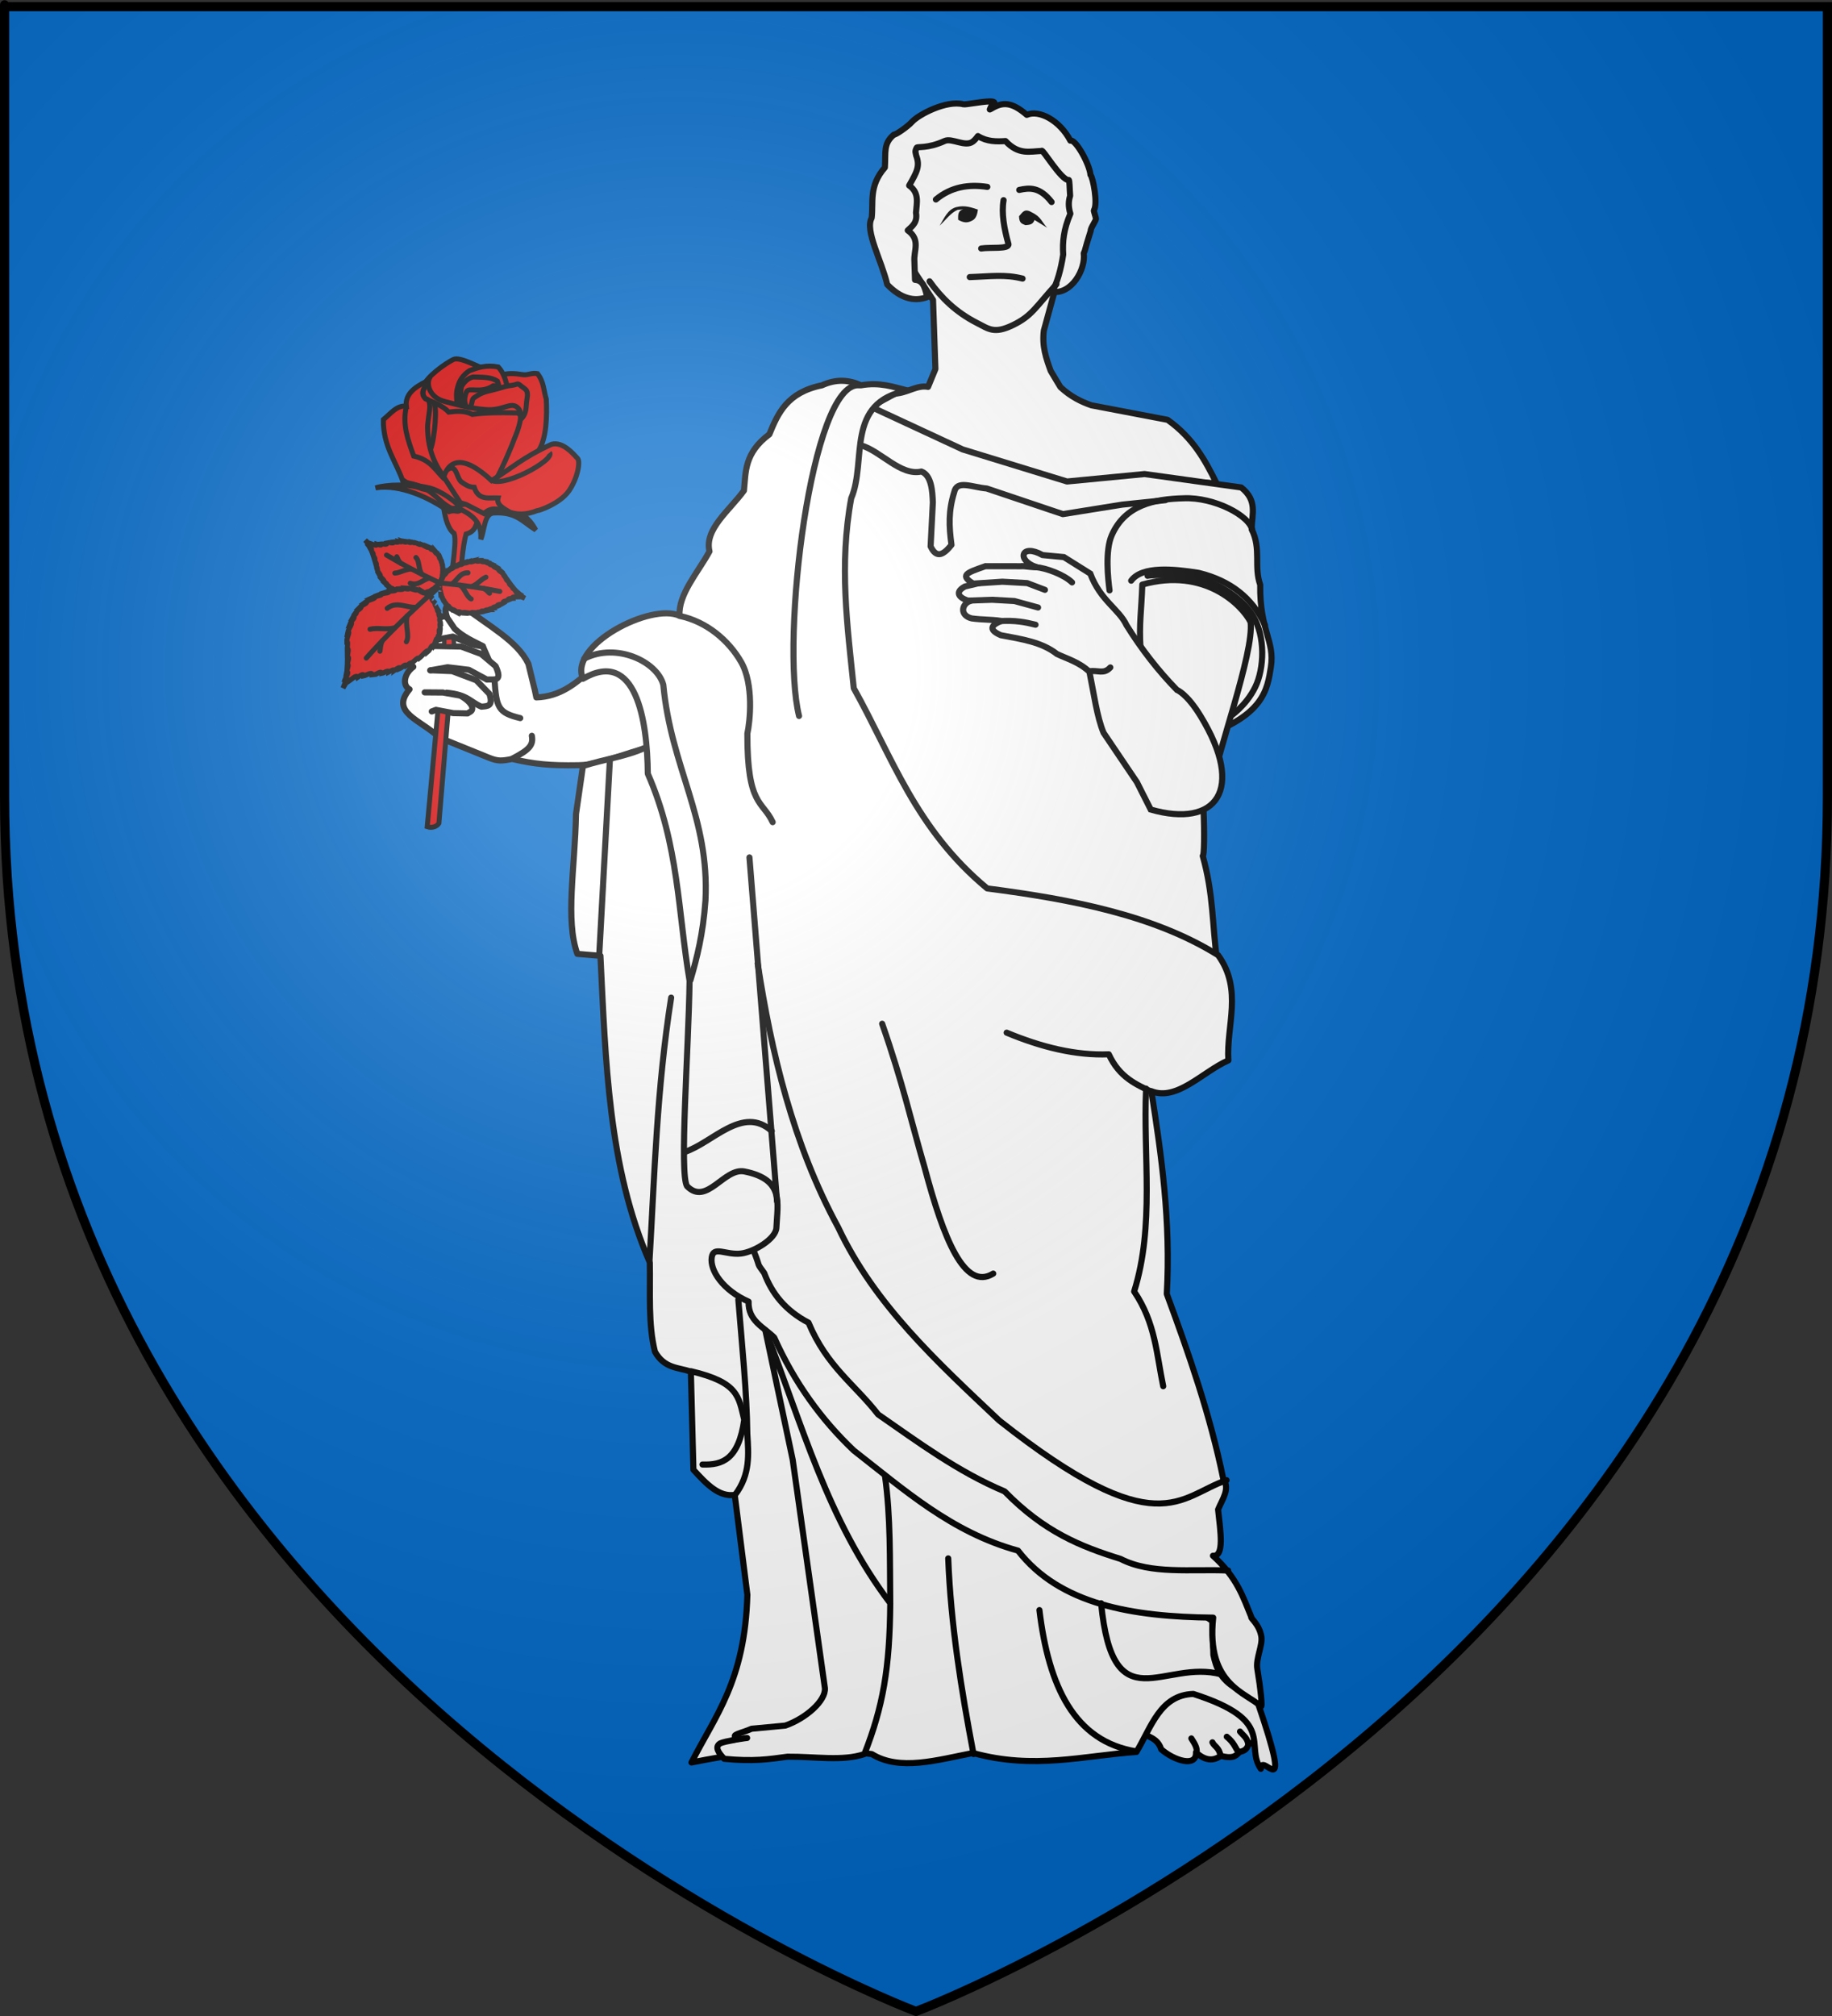
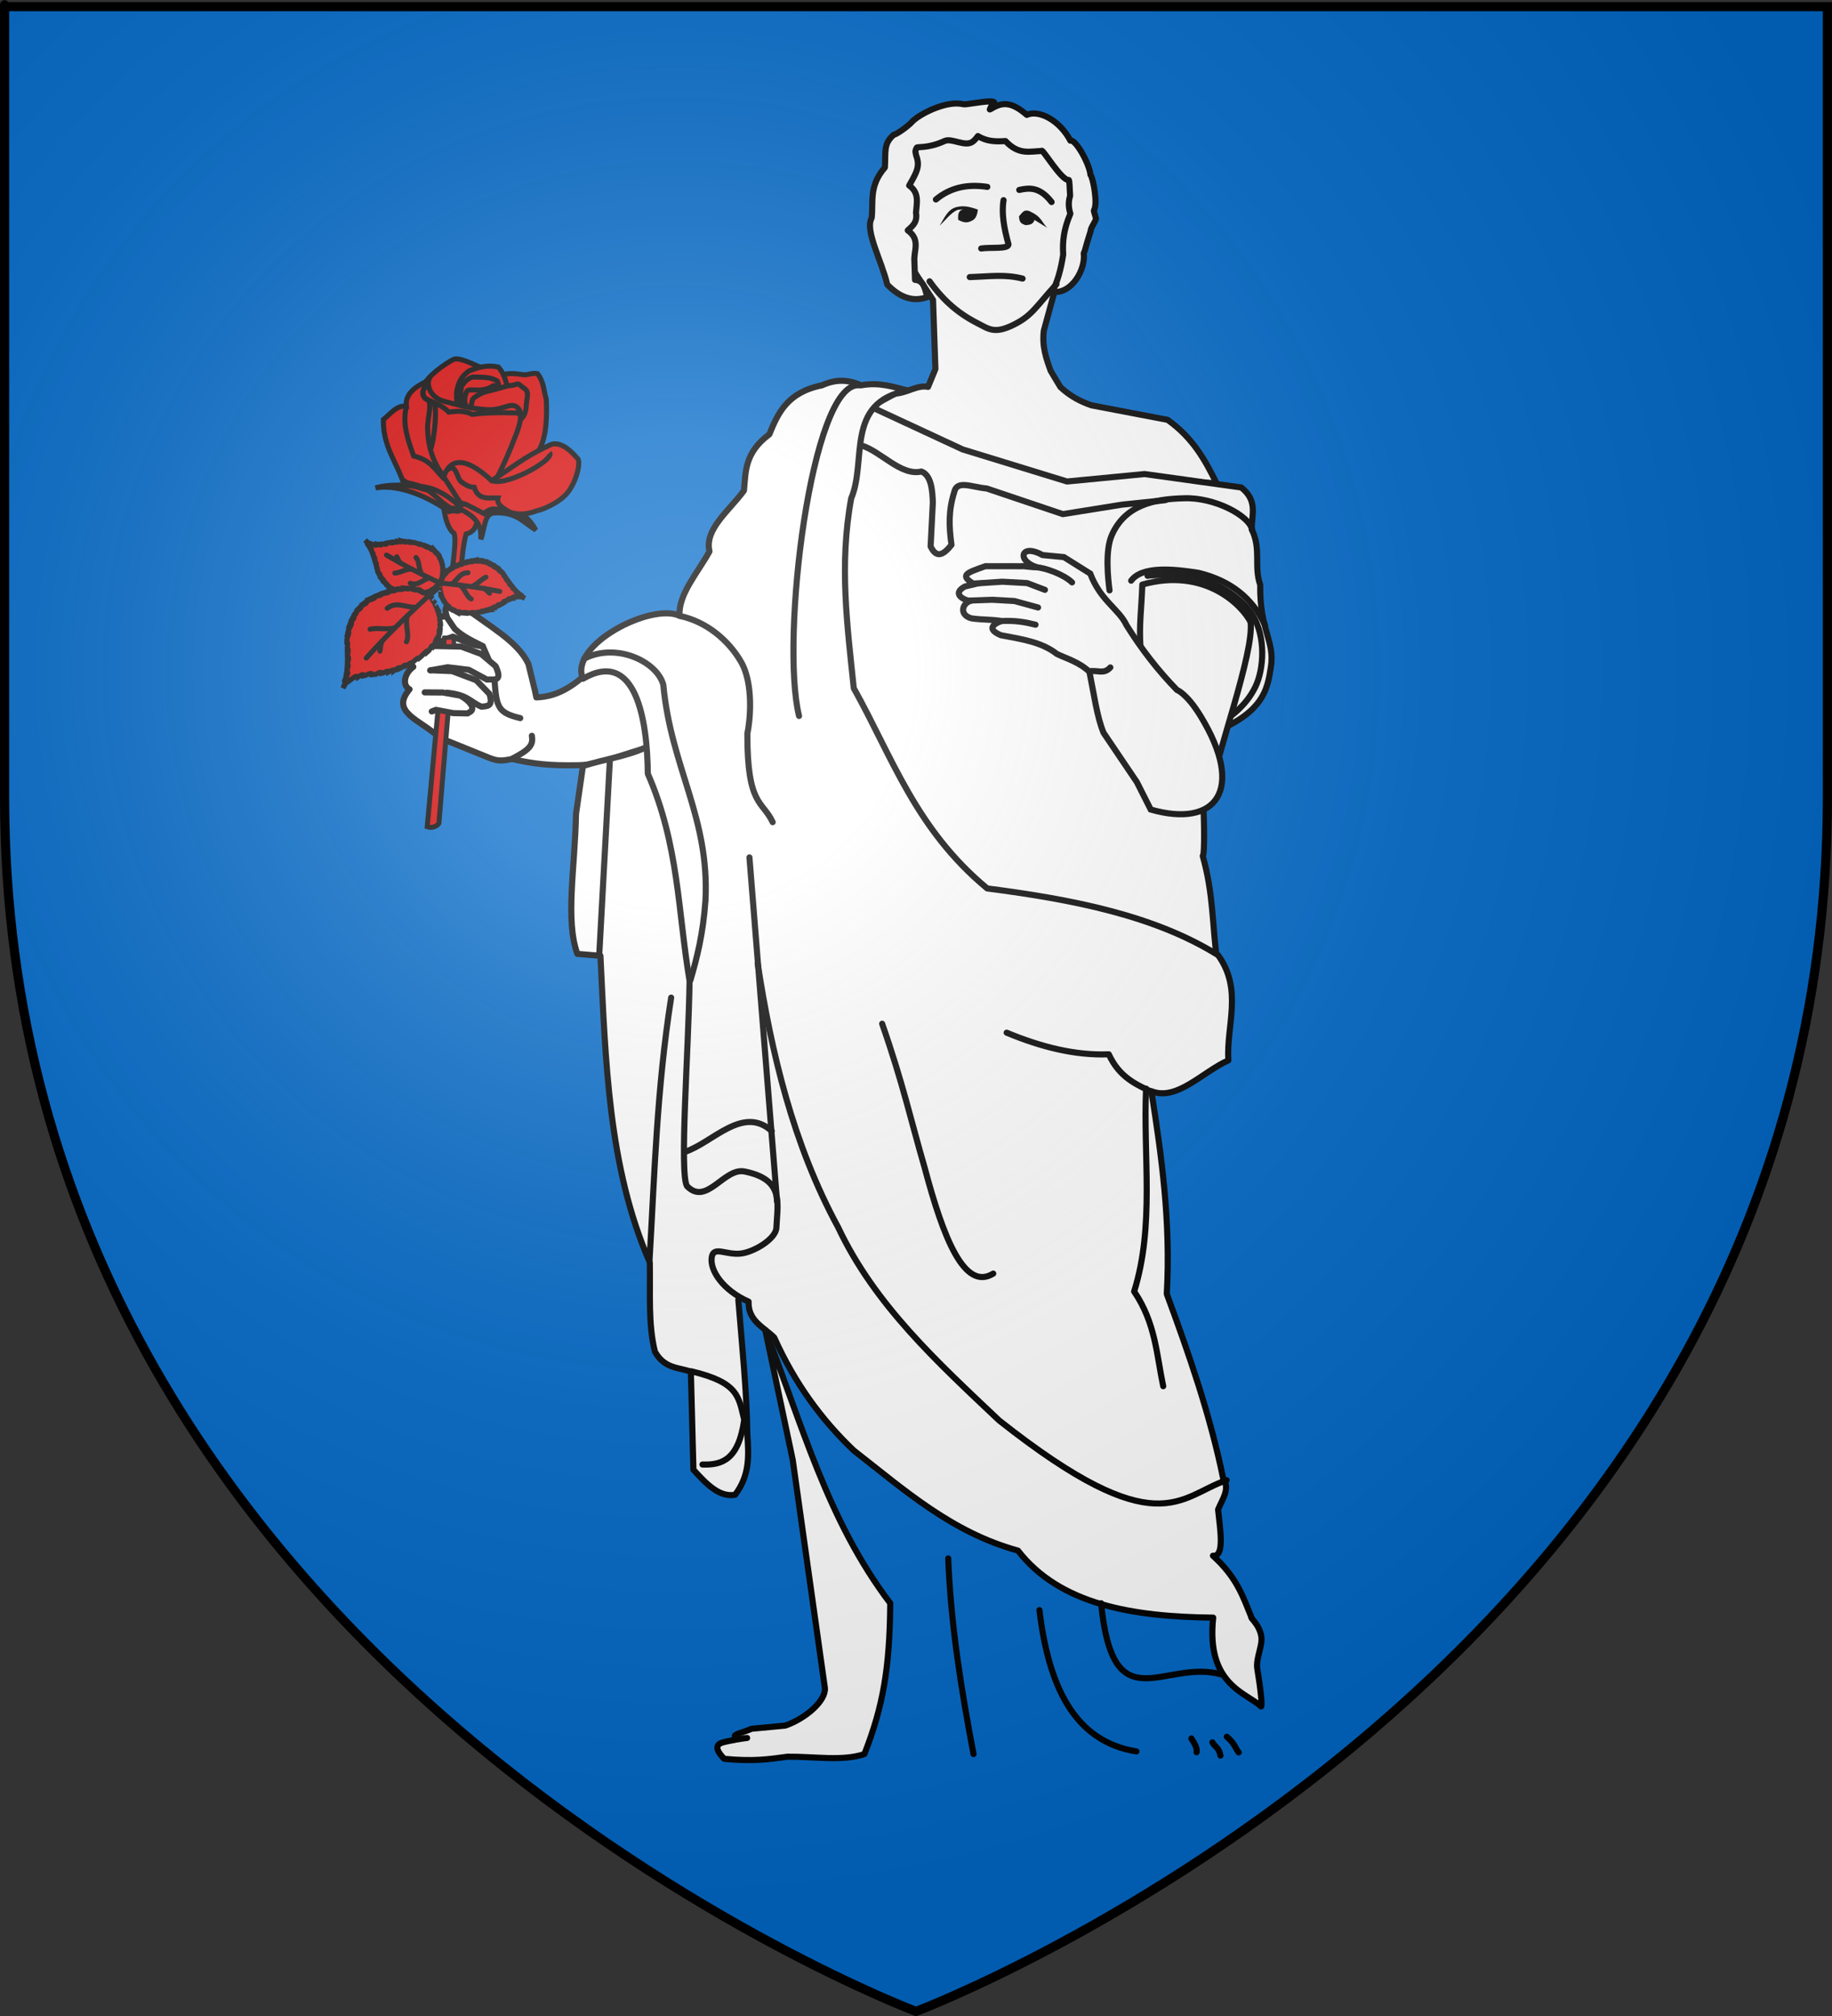
<svg xmlns="http://www.w3.org/2000/svg" xmlns:xlink="http://www.w3.org/1999/xlink" version="1.0" width="600" height="660" id="svg2">
  <rect width="100%" height="100%" fill="#333333" stroke="none" />
  <defs id="defs6">
    <linearGradient id="linearGradient2893">
      <stop style="stop-color:#ffffff;stop-opacity:0.314" offset="0" id="stop2895" />
      <stop style="stop-color:#ffffff;stop-opacity:0.251" offset="0.19" id="stop2897" />
      <stop style="stop-color:#6b6b6b;stop-opacity:0.125" offset="0.6" id="stop2901" />
      <stop style="stop-color:#000000;stop-opacity:0.125" offset="1" id="stop2899" />
    </linearGradient>
    <radialGradient cx="221.445" cy="226.331" r="300" fx="221.445" fy="226.331" id="radialGradient3163" xlink:href="#linearGradient2893" gradientUnits="userSpaceOnUse" gradientTransform="matrix(1.353,0,0,1.349,-77.629,-85.747)" />
  </defs>
  <g style="display:inline" id="layer3">
    <path d="M 300,658.5 C 300,658.5 598.5,546.18 598.5,260.728 C 598.5,-24.723 598.5,2.176 598.5,2.176 L 1.5,2.176 L 1.5,260.728 C 1.5,546.18 300,658.5 300,658.5 z " style="fill:#0169c9;fill-opacity:1;fill-rule:evenodd;stroke:none;stroke-width:1px;stroke-linecap:butt;stroke-linejoin:miter;stroke-opacity:1" id="path2855" />
  </g>
  <g id="layer4">
    <path d="M 209.225,210.138 C 196.414,211.02 191.209,227.814 175.66,228.316 C 173.982,220.584 176.964,233.525 173.054,217.318 C 169.402,209.759 160.172,205.079 151.338,198.227 C 145.429,197.365 145.505,198.921 146.33,201.882 L 136.354,201.389 C 130.373,206.914 134.037,207.11 135.169,210.176 C 134.572,213.533 131.855,214.62 135.367,218.31 C 132.439,220.405 131.603,224.311 134.124,225.663 C 127.71,233.261 137.558,235.503 144.017,241.54 L 160.125,248.065 C 163.034,249.224 164.268,249.169 167.733,248.468 C 174.859,250.138 180.044,250.688 189.433,250.52 C 198.208,250.363 204.703,245.887 222.301,242.211 L 209.225,210.138 z " style="fill:#ffffff;fill-rule:evenodd;stroke:#000000;stroke-width:2;stroke-linecap:round;stroke-linejoin:round;stroke-miterlimit:4;stroke-dasharray:none;stroke-opacity:1" id="path2537" />
-     <path d="M 140.779,211.472 L 141.407,209.689 L 148.31,208.412 L 154.638,211 L 158.178,211.654" style="fill:none;fill-rule:evenodd;stroke:#000000;stroke-width:2;stroke-linecap:round;stroke-linejoin:round;stroke-miterlimit:4;stroke-dasharray:none;stroke-opacity:1" id="path2543" />
+     <path d="M 140.779,211.472 L 148.31,208.412 L 154.638,211 L 158.178,211.654" style="fill:none;fill-rule:evenodd;stroke:#000000;stroke-width:2;stroke-linecap:round;stroke-linejoin:round;stroke-miterlimit:4;stroke-dasharray:none;stroke-opacity:1" id="path2543" />
    <path d="M 174.186,240.882 C 174.759,243.964 173.294,245.486 167.95,248.272" style="fill:none;fill-rule:evenodd;stroke:#000000;stroke-width:2;stroke-linecap:round;stroke-linejoin:round;stroke-miterlimit:4;stroke-dasharray:none;stroke-opacity:1" id="path2547" />
    <path d="M 161.954,222.515 C 162.578,231.632 163.093,233.337 170.384,235.097" style="fill:none;fill-rule:evenodd;stroke:#000000;stroke-width:2;stroke-linecap:round;stroke-linejoin:round;stroke-miterlimit:4;stroke-dasharray:none;stroke-opacity:1" id="path2549" />
    <path d="M 325.03,35.549 C 315.069,37.117 305.147,38.822 297.086,45.531 L 297.632,86.133 L 305.579,98.211 L 306.357,120.823 L 303.949,126.657 C 300.384,125.941 296.83,128.759 293.265,128.816 L 278.032,137.082 L 285.883,132.949 C 284.81,136.013 285.884,138.912 288.092,141.631 L 281.022,147.688 L 287.806,141.995 C 286.556,151.982 305.207,156.163 313.748,159.957 C 315.965,156.77 318.011,154.309 323.028,155.07 C 325.228,153.915 327.391,153.185 329.553,152.73 C 336.234,154.006 342.355,157.348 348.814,159.437 C 356.454,157.454 361.73,160.235 367.53,161.932 C 376.899,155.566 387.839,157.845 398.437,158.241 C 394.759,150.753 390.747,143.377 382.399,137.446 L 357.444,132.689 C 354.078,131.52 350.7,129.876 347.333,126.762 C 347.327,126.753 347.312,126.745 347.307,126.736 C 346.558,125.548 345.616,123.915 344.109,121.407 C 342.67,117.42 341.21,113.433 341.874,108.202 L 345.965,93.265 C 359.32,82.371 351.187,71.476 351.388,60.581 C 345.802,50.188 334.219,43.628 325.03,35.549 z " style="fill:#ffffff;fill-rule:evenodd;stroke:#000000;stroke-width:2;stroke-linecap:round;stroke-linejoin:round;stroke-miterlimit:4;stroke-dasharray:none;stroke-opacity:1" id="path3224" />
    <path d="M 323.99,33.209 C 321.293,33.277 316.221,34.319 315.542,34.145 C 309.884,32.694 300.768,37.583 298.698,39.89 C 297.241,41.513 293.21,44.26 292.766,44.075 C 289.227,47.041 290.131,49.795 289.808,54.837 C 284.444,60.955 286.105,66.26 285.476,71.359 C 283.177,75.527 288.805,85.438 290.579,93.144 C 294.964,97.692 299.348,98.847 303.733,97.252 C 302.92,94.838 302.721,91.809 299.677,91.625 L 299.478,85.588 C 299.169,82.162 301.619,78.496 297.294,75.424 C 298.795,74.026 300.534,72.821 299.997,69.653 C 300.215,66.466 301.196,63.138 297.762,60.737 C 300.242,56.354 301.403,54.443 300.049,50.885 C 299.932,49.968 299.515,49.687 300.231,48.364 C 300.485,47.895 303.696,48.743 309.381,46.155 C 311.744,45.079 316.175,48.257 318.635,46.337 C 319.241,45.864 319.778,45.234 320.273,44.543 C 323.353,46.432 326.336,46.363 329.319,46.181 C 333.643,50.86 337.36,49.525 341.198,49.43 C 341.243,48.39 347.698,59.244 350.01,58.918 C 350.311,58.875 350.301,61.705 350.478,64.116 C 349.967,65.721 349.813,67.552 350.556,69.965 C 348.309,75.222 347.96,79.177 348.206,83.352 C 347.467,88.256 346.24,92.546 344.588,95.549 C 351.036,96.445 355.611,88.1 354.935,82.936 C 355.654,81.339 354.963,82.637 357.22,75.58 C 357.079,74.671 359.164,72.046 358.9,71.525 C 358.989,71.429 358.156,68.987 358.248,68.857 C 359.651,66.864 357.974,58.034 357.133,57.228 C 356.889,53.818 352.264,45.431 350.556,46.051 C 347.115,39.439 340.312,35.829 336.285,37.602 C 331.271,33.275 328.302,33.38 324.692,35.575 C 324.519,35.659 324.345,35.751 324.172,35.835 C 324.414,35.23 324.631,34.752 324.822,34.613 C 326.377,33.477 325.608,33.169 323.99,33.209 z " style="fill:#ffffff;fill-rule:evenodd;stroke:#000000;stroke-width:2;stroke-linecap:round;stroke-linejoin:round;stroke-miterlimit:4;stroke-dasharray:none;stroke-opacity:1" id="path3226" />
    <path d="M 306.514,65.314 C 311.53,61.156 317.249,60.262 323.359,61.186" style="fill:none;fill-rule:evenodd;stroke:#000000;stroke-width:2;stroke-linecap:round;stroke-linejoin:round;stroke-miterlimit:4;stroke-dasharray:none;stroke-opacity:1" id="path3234" />
    <path d="M 333.814,62.182 C 337.137,61.448 340.5,61.116 344.409,66.144" style="fill:none;fill-rule:evenodd;stroke:#000000;stroke-width:2;stroke-linecap:round;stroke-linejoin:round;stroke-miterlimit:4;stroke-dasharray:none;stroke-opacity:1" id="path3236" />
    <path d="M 328.681,65.534 C 327.954,69.834 328.838,74.769 330.282,79.926 C 330.473,81.652 324.334,80.879 321.348,81.351" style="fill:none;fill-rule:evenodd;stroke:#000000;stroke-width:2;stroke-linecap:round;stroke-linejoin:round;stroke-miterlimit:4;stroke-dasharray:none;stroke-opacity:1" id="path3238" />
    <path d="M 307.731,73.862 C 309.222,71.522 310.342,68.479 313.292,67.789 C 315.966,67.12 318.112,67.892 320.276,68.616 C 320.094,69.971 319.752,71.543 318.427,72.207 C 316.74,73.107 315.572,72.928 313.816,71.961 C 313.701,70.01 313.905,68.952 315.449,68.525 L 313.615,68.708 C 311.344,69.668 309.684,72.123 307.731,73.862 z " style="fill:#000000;fill-rule:evenodd;stroke:none;stroke-width:1;stroke-linecap:round;stroke-linejoin:round;stroke-miterlimit:4;stroke-dasharray:none;stroke-opacity:1" id="path3240" />
    <path d="M 333.739,70.784 C 334.793,69.75 335.389,67.944 338.025,69.579 C 340.987,70.96 341.33,72.906 342.977,74.57 L 338.817,72.015 C 338.288,73.617 337.036,73.602 335.841,73.712 C 334.857,73.264 333.78,73.221 333.739,70.784 z " style="fill:#000000;fill-opacity:1;fill-rule:evenodd;stroke:none;stroke-width:1;stroke-linecap:round;stroke-linejoin:round;stroke-miterlimit:4;stroke-dasharray:none;stroke-opacity:1" id="path3242" />
-     <path d="M 373.287,564.48 C 373.328,569.404 378.562,567.34 380.316,572.692 C 384.523,576.369 391.944,578.731 391.694,573.698 C 395.945,577.639 398.865,575.448 399.842,574.841 C 403.381,575.747 404.636,575.162 405.958,573.534 C 407.646,573.269 408.538,572.466 408.924,570.899 C 410.881,570.943 410.813,568.963 411.244,567.48 L 408.314,558.324 L 383.896,552.097 L 373.287,564.48 z " style="fill:#ffffff;fill-rule:evenodd;stroke:#000000;stroke-width:2;stroke-linecap:round;stroke-linejoin:round;stroke-miterlimit:4;stroke-dasharray:none;stroke-opacity:1" id="path2206" />
    <path d="M 279.829,130.678 L 315.284,147.135 L 349.468,157.634 L 374.862,155.193 L 406.516,159.588 C 411.899,163.882 410.024,168.144 409.927,173.26 C 413.163,179.706 410.595,185.521 412.736,191.449 C 412.52,206.462 417.593,209.753 416.223,218.416 C 415.068,225.57 414.133,234.429 392.931,241.386 C 392.931,241.386 390.871,248.392 391.954,248.955 C 394.263,250.157 394.913,280.353 393.908,280.21 C 397.443,292.768 397.001,302.674 398.547,313.906 L 289.889,292.663 L 262.054,160.564 L 279.829,130.678 z " style="fill:#ffffff;fill-rule:evenodd;stroke:#000000;stroke-width:2;stroke-linecap:round;stroke-linejoin:round;stroke-miterlimit:4;stroke-dasharray:none;stroke-opacity:1" id="path4893" />
-     <path d="M 230.613,410.224 L 244.771,522.106 C 243.986,550.375 234.185,561.738 226.469,577.011 C 251.86,571.92 265.835,571.908 285.518,574.248 C 294.646,579.899 306.899,576.175 318.668,573.903 C 338.619,579.413 354.763,574.773 372.192,573.558 C 377.042,565.471 379.942,554.878 390.839,554.565 C 418.305,563.378 407.514,571.305 412.939,579.083 C 413.077,572.99 424.07,592.951 411.903,557.328 L 404.997,552.839 C 399.61,549.726 398.248,545.809 397.4,541.789 L 397.054,530.739 L 230.613,410.224 z " style="fill:#ffffff;fill-rule:evenodd;stroke:#000000;stroke-width:2;stroke-linecap:round;stroke-linejoin:round;stroke-miterlimit:4;stroke-dasharray:none;stroke-opacity:1" id="path4886" />
    <path d="M 190.922,250.768 L 188.648,266.478 C 188.331,284.109 185.075,301.14 189.085,312.28 L 196.647,312.91 C 198.375,347.38 199.164,382.105 212.822,413.321 C 213.009,423.241 212.255,433.631 214.503,442.52 C 217.586,448.041 222.148,447.651 226.266,449.032 L 227.106,481.172 C 231.292,485.734 235.482,490.272 240.761,489.364 C 245.795,482.712 245.162,476.06 244.752,469.408 C 244.6,455.602 243.004,440.352 241.811,425.505 C 286.896,395.426 229.085,316.418 222.695,261.865 L 211.346,244.775 C 205.168,247.617 198.247,248.48 190.922,250.768 z " style="fill:#ffffff;fill-rule:evenodd;stroke:#000000;stroke-width:2;stroke-linecap:round;stroke-linejoin:round;stroke-miterlimit:4;stroke-dasharray:none;stroke-opacity:1" id="path4882" />
    <path d="M 297.268,127.844 C 276.583,131.686 284.019,150.866 278.782,163.135 C 274.765,184.935 277.525,205.042 279.623,225.314 C 292.168,247.699 299.823,271.388 323.316,290.854 C 351.274,294.468 378.036,299.678 398.939,312.7 C 407.143,324.023 401.579,335.8 402.3,347.151 C 393.897,350.829 385.495,360.596 377.092,357.234 C 380.436,378.529 383.459,399.985 382.134,423.614 C 389.473,443.486 396.407,463.459 400.619,484.113 C 402.959,487.474 400.299,490.835 398.939,494.196 C 399.715,501.464 401.06,509.681 397.258,509.32 C 405.289,516.589 407.148,522.977 409.862,529.486 C 409.277,529.5 412.499,531.763 413.108,535.829 C 413.549,538.774 411.225,543.013 411.784,546.354 C 412.861,552.799 413.53,559.206 412.951,558.639 C 408.433,554.216 394.947,551.673 397.334,529.588 C 370.812,529.306 347.061,525.283 333.399,507.64 C 311.63,501.659 296.083,487.676 279.623,474.87 C 269.039,464.827 260.198,452.693 253.575,437.899 C 250.157,434.471 244.963,432.464 245.172,426.135 C 236.804,422.424 232.433,415.947 233.1,411.621 C 233.698,407.738 237.741,410.976 242.682,410.384 C 246.957,409.873 254.119,405.599 254.278,401.926 C 254.631,393.812 256.924,386.15 243.843,383.52 C 237.13,382.17 231.448,394.944 225.006,388.323 C 222.47,384.222 225.509,343.882 225.846,321.103 C 222.031,298.583 222.369,276.525 212.163,253.295 C 212.027,235.946 208.326,212.098 190.922,222.216 C 186.193,211.206 213.245,197.252 222.561,201.604 C 222.115,194.573 228.525,187.542 232.365,180.511 C 230.632,173.266 238.91,167.133 243.653,160.607 C 244.26,154.468 243.756,148.328 251.972,142.188 C 254.795,135.248 257.851,128.435 269.202,126.146 C 273.886,124.014 278.083,124.323 281.976,126.146 C 288.188,125.041 292.565,126.687 297.268,127.844 z " style="fill:#ffffff;fill-rule:evenodd;stroke:#000000;stroke-width:2;stroke-linecap:round;stroke-linejoin:round;stroke-miterlimit:4;stroke-dasharray:none;stroke-opacity:1" id="path4880" />
    <path d="M 329.69,338.079 C 341.141,342.845 352.341,345.597 363.142,345.16 C 366.645,352.773 372.148,355.056 377.548,357.613" style="fill:none;fill-rule:evenodd;stroke:#000000;stroke-width:2;stroke-linecap:round;stroke-linejoin:round;stroke-miterlimit:4;stroke-dasharray:none;stroke-opacity:1" id="path2179" />
-     <path d="M 402.234,514.164 C 390.161,513.629 376.988,515.514 367.012,510.365 C 353.939,506.294 342.018,501.553 329.028,488.265 C 313.623,481.772 300.788,472.197 287.59,463.057 C 279.936,453.199 270.808,447.396 264.799,433.015 C 257.245,429.088 252.791,423.471 250.296,416.785 C 247.545,412.957 249.273,415.577 246.9,409.659" style="fill:none;fill-rule:evenodd;stroke:#000000;stroke-width:2;stroke-linecap:round;stroke-linejoin:round;stroke-miterlimit:4;stroke-dasharray:none;stroke-opacity:1" id="path2189" />
    <path d="M 196.254,312.673 L 199.759,248.534" style="fill:none;fill-rule:evenodd;stroke:#000000;stroke-width:2;stroke-linecap:round;stroke-linejoin:round;stroke-miterlimit:4;stroke-dasharray:none;stroke-opacity:1" id="path2191" />
    <path d="M 281.343,126.136 C 265.73,124.89 255.51,209.385 261.696,234.391" style="fill:none;fill-rule:evenodd;stroke:#000000;stroke-width:2;stroke-linecap:round;stroke-linejoin:round;stroke-miterlimit:4;stroke-dasharray:none;stroke-opacity:1" id="path2193" />
    <path d="M 222.671,201.654 C 231.365,203.508 238.599,209.572 242.699,216.675 C 246.959,224.056 245.621,236.32 244.771,240.157 C 244.701,263.986 249.778,262.083 253.058,269.163" style="fill:none;fill-rule:evenodd;stroke:#000000;stroke-width:2;stroke-linecap:round;stroke-linejoin:round;stroke-miterlimit:4;stroke-dasharray:none;stroke-opacity:1" id="path3185" />
    <path d="M 363.386,193.284 C 362.876,189.449 361.895,180.258 364.118,175.215 C 368.499,165.278 378.122,163.354 387.681,163.128 C 397.667,162.706 409.393,168.846 410.145,173.628" style="fill:none;fill-rule:evenodd;stroke:#000000;stroke-width:2;stroke-linecap:round;stroke-linejoin:round;stroke-miterlimit:4;stroke-dasharray:none;stroke-opacity:1" id="path3187" />
    <path d="M 370.467,190.109 C 374.072,185.175 384.584,186.278 392.565,187.546 C 403.109,190.108 410.263,195.89 414.296,204.638" style="fill:none;fill-rule:evenodd;stroke:#000000;stroke-width:2;stroke-linecap:round;stroke-linejoin:round;stroke-miterlimit:4;stroke-dasharray:none;stroke-opacity:1" id="path3189" />
    <path d="M 375.839,188.522 C 377.324,188.071 388.265,188.183 392.076,189.133 C 399.345,190.945 406.906,196.046 410.267,201.464 C 414.545,208.359 414.031,218.918 411.122,224.904 C 408.062,231.202 402.698,234.671 402.698,234.671" style="fill:none;fill-rule:evenodd;stroke:#000000;stroke-width:2;stroke-linecap:round;stroke-linejoin:round;stroke-miterlimit:4;stroke-dasharray:none;stroke-opacity:1" id="path3191" />
    <path d="M 245.45,280.698 L 254.484,393.262" style="fill:none;fill-rule:evenodd;stroke:#000000;stroke-width:2;stroke-linecap:round;stroke-linejoin:round;stroke-miterlimit:4;stroke-dasharray:none;stroke-opacity:1" id="path3195" />
    <path d="M 248.136,315.371 C 252.633,344.535 259.694,374.578 274.506,401.808 C 286.473,427.207 307.06,445.975 327.248,465.049 C 379.254,506.113 386.19,489.886 401.721,484.583" style="fill:none;fill-rule:evenodd;stroke:#000000;stroke-width:2;stroke-linecap:round;stroke-linejoin:round;stroke-miterlimit:4;stroke-dasharray:none;stroke-opacity:1" id="path3197" />
    <path d="M 288.913,335.149 C 295.724,354.659 298.328,366.805 302.831,382.274 C 309.021,405.511 315.875,422.77 325.295,416.947" style="fill:none;fill-rule:evenodd;stroke:#000000;stroke-width:2;stroke-linecap:round;stroke-linejoin:round;stroke-miterlimit:4;stroke-dasharray:none;stroke-opacity:1" id="path3199" />
    <path d="M 375.35,356.392 C 374.372,378.563 378.196,401.214 371.444,422.807 C 378.47,433.144 378.781,443.481 380.966,453.817" style="fill:none;fill-rule:evenodd;stroke:#000000;stroke-width:2;stroke-linecap:round;stroke-linejoin:round;stroke-miterlimit:4;stroke-dasharray:none;stroke-opacity:1" id="path3201" />
    <path d="M 191.363,215.628 C 201.85,210.203 215.291,216.627 217.243,224.217 C 219.824,251.564 232.437,267.513 231.044,294.86 C 230.263,305.818 228.272,313.546 226.13,320.873" style="fill:none;fill-rule:evenodd;stroke:#000000;stroke-width:2;stroke-linecap:round;stroke-linejoin:round;stroke-miterlimit:4;stroke-dasharray:none;stroke-opacity:1" id="path3203" />
    <path d="M 212.73,412.552 C 214.396,384.319 215.09,356.669 219.812,326.603" style="fill:none;fill-rule:evenodd;stroke:#000000;stroke-width:2;stroke-linecap:round;stroke-linejoin:round;stroke-miterlimit:4;stroke-dasharray:none;stroke-opacity:1" id="path3205" />
    <path d="M 226.404,448.934 C 241.967,452.615 241.883,457.286 243.741,464.805 C 241.915,477.887 236.489,479.677 230.067,479.456" style="fill:none;fill-rule:evenodd;stroke:#000000;stroke-width:2;stroke-linecap:round;stroke-linejoin:round;stroke-miterlimit:4;stroke-dasharray:none;stroke-opacity:1" id="path3207" />
    <path d="M 281.948,145.787 C 288.369,147.568 294.937,155.925 301.775,154.372 C 305.12,155.633 305.373,160.923 305.517,164.471 L 304.784,178.877 C 306.787,183.128 309.162,181.436 311.621,178.389 C 310.788,172.203 310.594,167.324 312.512,161.138 C 313.372,157.002 318.211,159.501 323.177,159.926 L 348.094,168.316 L 367.537,165.204 L 381.699,163.739" style="fill:none;fill-rule:evenodd;stroke:#000000;stroke-width:2;stroke-linecap:round;stroke-linejoin:round;stroke-miterlimit:4;stroke-dasharray:none;stroke-opacity:1" id="path3209" />
    <path d="M 224.207,377.147 C 233.38,374.168 243.291,361.679 252.775,370.31" style="fill:none;fill-rule:evenodd;stroke:#000000;stroke-width:2;stroke-linecap:round;stroke-linejoin:round;stroke-miterlimit:4;stroke-dasharray:none;stroke-opacity:1" id="path3211" />
    <path d="M 250.641,435.432 L 259.619,477.906 L 270.16,552.629 C 270.532,556.751 263.946,562.582 257.202,564.925 L 246.152,565.961 C 242.997,567.386 238.853,567.991 241.473,568.94 C 243.15,569.548 237.852,569.785 235.793,570.795 C 234.059,571.915 235.228,573.762 237.174,575.802 C 246.859,576.731 251.737,575.947 257.893,575.111 C 266.751,575.024 275.995,576.666 283.101,574.248 C 289.205,558.684 291.392,546.207 291.57,524.868 C 270.933,497.74 262.654,466.01 250.641,435.432 z " style="fill:#ffffff;fill-rule:evenodd;stroke:#000000;stroke-width:2;stroke-linecap:round;stroke-linejoin:round;stroke-miterlimit:4;stroke-dasharray:none;stroke-opacity:1" id="path4884" />
    <path d="M 390.184,569.129 C 391.171,570.686 392.176,572.247 391.893,573.646" style="fill:none;fill-rule:evenodd;stroke:#000000;stroke-width:2;stroke-linecap:round;stroke-linejoin:round;stroke-miterlimit:4;stroke-dasharray:none;stroke-opacity:1" id="path2208" />
    <path d="M 397.082,570.41 C 397.733,571.794 399.301,572.136 399.707,574.745" style="fill:none;fill-rule:evenodd;stroke:#000000;stroke-width:2;stroke-linecap:round;stroke-linejoin:round;stroke-miterlimit:4;stroke-dasharray:none;stroke-opacity:1" id="path2210" />
    <path d="M 401.782,568.579 C 404.33,570.655 404.627,572.408 405.689,573.707" style="fill:none;fill-rule:evenodd;stroke:#000000;stroke-width:2;stroke-linecap:round;stroke-linejoin:round;stroke-miterlimit:4;stroke-dasharray:none;stroke-opacity:1" id="path2212" />
-     <path d="M 406.116,566.87 C 407.089,568.097 408.416,568.792 408.802,570.899" style="fill:none;fill-rule:evenodd;stroke:#000000;stroke-width:2;stroke-linecap:round;stroke-linejoin:round;stroke-miterlimit:4;stroke-dasharray:none;stroke-opacity:1" id="path2214" />
-     <path d="M 289.834,483.085 C 291.729,496.84 291.405,510.595 291.561,524.35" style="fill:none;fill-rule:evenodd;stroke:#000000;stroke-width:2;stroke-linecap:round;stroke-linejoin:round;stroke-miterlimit:4;stroke-dasharray:none;stroke-opacity:1" id="path3188" />
    <path d="M 310.553,510.192 C 311.391,531.819 314.809,553.078 318.841,574.248" style="fill:none;fill-rule:evenodd;stroke:#000000;stroke-width:2;stroke-linecap:round;stroke-linejoin:round;stroke-miterlimit:4;stroke-dasharray:none;stroke-opacity:1" id="path3190" />
    <path d="M 340.423,527.113 C 343.412,551.938 351.768,570.125 372.192,573.385" style="fill:none;fill-rule:evenodd;stroke:#000000;stroke-width:2;stroke-linecap:round;stroke-linejoin:round;stroke-miterlimit:4;stroke-dasharray:none;stroke-opacity:1" id="path3192" />
    <path d="M 360.624,524.868 C 364.511,564.51 381.201,542.943 399.99,548.177" style="fill:none;fill-rule:evenodd;stroke:#000000;stroke-width:2;stroke-linecap:round;stroke-linejoin:round;stroke-miterlimit:4;stroke-dasharray:none;stroke-opacity:1" id="path3194" />
    <path d="M 240.109,569.586 C 243.019,569.28 243.407,569.084 244.685,568.982" style="fill:none;fill-rule:evenodd;stroke:#000000;stroke-width:2;stroke-linecap:round;stroke-linejoin:round;stroke-miterlimit:4;stroke-dasharray:none;stroke-opacity:1" id="path3196" />
    <path d="M 409.581,203.647 C 406.843,198.216 394.643,185.62 374.123,191.374 C 373.797,200.431 373.034,204.118 373.528,212.182 L 369.174,238.772 C 378.307,256.746 380.83,246.125 397.451,256.027 C 398.052,248.134 410.83,213.637 409.581,203.647 z " style="fill:#ffffff;fill-rule:evenodd;stroke:#000000;stroke-width:2;stroke-linecap:round;stroke-linejoin:round;stroke-miterlimit:4;stroke-dasharray:none;stroke-opacity:1" id="path2239" />
    <path d="M 304.436,92.098 C 308.256,97.443 313.043,102.206 319.931,105.71 C 323.818,107.686 325.555,109.392 331.651,106.475 C 337.981,103.445 339.146,100.55 345.987,93.05" style="fill:none;fill-rule:evenodd;stroke:#000000;stroke-width:2;stroke-linecap:round;stroke-linejoin:round;stroke-miterlimit:4;stroke-dasharray:none;stroke-opacity:1" id="path3529" />
    <path d="M 317.598,90.713 C 324.575,90.481 329.062,89.743 334.904,91.203" style="fill:none;fill-rule:evenodd;stroke:#000000;stroke-width:2;stroke-linecap:round;stroke-linejoin:round;stroke-miterlimit:4;stroke-dasharray:none;stroke-opacity:1" id="path3531" />
    <g transform="matrix(0.799,0,0,0.799,77.277,-75.568)" style="fill:#ffffff;stroke:#000000;stroke-width:2.503;stroke-miterlimit:4;stroke-dasharray:none;stroke-opacity:1" id="g3553">
      <path d="M 339.386,322.844 L 330.638,322.013 C 321.777,317.1 319.977,324.157 327.887,326.861 C 328.371,327.366 321.933,326.297 321.869,326.591 L 307.21,326.568 C 299.251,329.375 296.436,330.229 302.635,333.976 L 298.818,334.885 C 293.578,337.704 297.669,340.152 300.82,340.872 C 297.375,342.225 296.665,346.756 301.602,347.968 C 306.289,348.593 308.963,348.309 313.767,348.993 C 310.495,350.312 307.557,352.243 313.482,354.84 C 322.151,356.485 330.286,357.633 336.549,362.558 C 340.658,364.503 345.617,365.852 349.842,369.841 C 351.657,378.698 352.913,388.297 355.625,394.812 L 369.281,415.031 L 374.969,426.281 C 401.686,433.934 413.978,418.334 395.375,387.938 C 389.713,378.686 385.719,377.281 385.719,377.281 C 378.135,369.507 371.234,360.686 365.062,350.781 C 361.985,344.157 354.354,340.704 350.181,329.605 L 339.386,322.844 z " style="fill:#ffffff;fill-rule:evenodd;stroke:#000000;stroke-width:2.503;stroke-linecap:butt;stroke-linejoin:miter;stroke-miterlimit:4;stroke-dasharray:none;stroke-opacity:1" id="path3548" />
      <g transform="matrix(0.35,0.835,-0.835,0.35,537.129,-38.835)" style="fill:#ffffff;stroke:#000000;stroke-width:2.764;stroke-linecap:round;stroke-linejoin:round;stroke-miterlimit:4;stroke-dasharray:none;stroke-opacity:1" id="g3536">
        <path d="M 299.457,393.861 C 301.834,387.154 304.36,383.399 307.239,379.536" style="fill:#ffffff;fill-rule:evenodd;stroke:#000000;stroke-width:2.764;stroke-linecap:round;stroke-linejoin:round;stroke-miterlimit:4;stroke-dasharray:none;stroke-opacity:1" id="path3540" />
        <path d="M 285.633,402.828 L 289.212,393.348 L 293.67,384.187 L 300.493,375.472" style="fill:#ffffff;fill-rule:evenodd;stroke:#000000;stroke-width:2.764;stroke-linecap:round;stroke-linejoin:round;stroke-miterlimit:4;stroke-dasharray:none;stroke-opacity:1" id="path3542" />
        <path d="M 338.164,355.78 C 340.028,359.793 336.973,361.481 336.142,365.108" style="fill:#ffffff;fill-rule:evenodd;stroke:#000000;stroke-width:2.764;stroke-linecap:round;stroke-linejoin:round;stroke-miterlimit:4;stroke-dasharray:none;stroke-opacity:1" id="path3544" />
        <path d="M 279.236,398.206 L 283.491,385.848 L 288.408,375.741 L 294.335,369.509" style="fill:#ffffff;fill-rule:evenodd;stroke:#000000;stroke-width:2.764;stroke-linecap:round;stroke-linejoin:round;stroke-miterlimit:4;stroke-dasharray:none;stroke-opacity:1" id="path3546" />
      </g>
      <path d="M 327.83,326.96 C 331.974,327.269 339.361,329.987 342.724,333.212" style="fill:#ffffff;fill-rule:evenodd;stroke:#000000;stroke-width:2.503;stroke-linecap:round;stroke-linejoin:round;stroke-miterlimit:4;stroke-dasharray:none;stroke-opacity:1" id="path3551" />
    </g>
    <path d="M 140.779,211.472 L 151.034,211.676 L 157.588,214.11 L 162.319,218.086 C 164.88,223.576 161.486,222.239 159.467,222.479 L 153.549,219.281 L 146.596,218.442 L 142.469,219.182 L 140.883,219.466" style="fill:#ffffff;fill-rule:evenodd;stroke:#000000;stroke-width:2;stroke-linecap:round;stroke-linejoin:round;stroke-miterlimit:4;stroke-dasharray:none;stroke-opacity:1" id="path2541" />
    <g transform="matrix(0.383,0,0,0.383,24.474,131.949)" style="stroke:#000000;stroke-width:4.304;stroke-miterlimit:4;stroke-dasharray:none;stroke-opacity:1;display:inline" id="g3939">
      <path d="M 315.714,90.934 C 317.001,98.655 319.256,107.909 324.464,111.469 C 327.418,120.421 319.773,154.955 322.875,151.79 L 331.274,151.433 C 328.897,148.644 332.225,119.793 334.643,112.005 C 343.874,109.413 342.624,103.342 346.786,95.219 L 333.929,84.148 L 315.714,90.934 z " style="fill:#d40000;fill-rule:evenodd;stroke:#000000;stroke-width:4.304;stroke-linecap:butt;stroke-linejoin:miter;stroke-miterlimit:4;stroke-dasharray:none;stroke-opacity:1" id="path3726" />
      <path d="M 257.229,72.514 C 266.621,69.595 286.922,68.814 296.985,73.272 L 372.494,90.192 C 385.664,95.12 390.472,101.721 394.258,108.526 C 382.562,101.177 377.336,92.842 358.099,93.98 C 349.988,94.734 350.576,108.538 347.24,116.456 C 348.012,104.109 343.044,97.385 330.407,91.072 C 327.39,94.198 325.943,90.907 320.066,92.762 C 304.098,81.303 278.487,69.01 257.229,72.514 z " style="fill:#d40000;fill-rule:evenodd;stroke:#000000;stroke-width:4.304;stroke-linecap:butt;stroke-linejoin:miter;stroke-miterlimit:4;stroke-dasharray:none;stroke-opacity:1" id="path3722" />
      <path d="M 364.286,-23.709 C 370.073,-25.707 375.856,-25.444 383.571,-24.245 C 387.376,-23.654 390.962,-26.081 395.714,-25.138 C 401.353,-17.876 400.953,-10.614 403.214,-3.352 C 403.898,9.952 403.743,30.926 396.071,41.648 L 373.036,58.255 L 362.143,72.005 L 347.5,73.791 L 326.786,56.291 L 364.286,-23.709 z " style="fill:#d40000;fill-rule:evenodd;stroke:#000000;stroke-width:4.304;stroke-linecap:butt;stroke-linejoin:miter;stroke-miterlimit:4;stroke-dasharray:none;stroke-opacity:1" id="path3702" />
      <path d="M 298.393,-14.602 C 300.622,-22.492 317.654,-34.358 323.929,-37.281 C 329.789,-40.01 348.306,-29.029 349.643,-29.781 L 348.929,10.576 L 331.429,40.219 C 318.004,28.523 310.357,5.976 298.393,-14.602 z " style="fill:#d40000;fill-rule:evenodd;stroke:#000000;stroke-width:4.304;stroke-linecap:butt;stroke-linejoin:miter;stroke-miterlimit:4;stroke-dasharray:none;stroke-opacity:1" id="path3704" />
      <path d="M 327.5,-13.709 C 328.834,-18.752 331.428,-23.543 337.5,-27.638 C 344.628,-30.26 351.761,-32.878 362.143,-30.852 C 368.527,-23.867 368.778,-16.116 371.786,-8.709 L 348.571,5.219 L 328.571,10.934 C 328.214,2.719 324.778,-4.469 327.5,-13.709 z " style="fill:#d40000;fill-rule:evenodd;stroke:#000000;stroke-width:4.304;stroke-linecap:butt;stroke-linejoin:miter;stroke-miterlimit:4;stroke-dasharray:none;stroke-opacity:1" id="path3700" />
      <path d="M 330.714,-14.066 C 333.269,-18.362 336.478,-21.349 340.714,-22.281 C 348.001,-21.93 355.731,-22.556 361.429,-18.709 C 365.146,-10.647 360,-3.471 359.286,4.148 L 332.908,6.075 C 330.238,0.007 329.345,-6.653 330.714,-14.066 z " style="fill:#d40000;fill-rule:evenodd;stroke:#000000;stroke-width:4.304;stroke-linecap:butt;stroke-linejoin:miter;stroke-miterlimit:4;stroke-dasharray:none;stroke-opacity:1" id="path3694" />
      <path d="M 335.152,-9.791 C 336.829,-13.647 347.684,-7.784 357.857,-14.781 C 364.407,-15.931 357.724,-6.447 357.143,-2.281 L 337.486,7.045 C 335.531,4.202 331.043,-0.348 335.152,-9.791 z " style="fill:none;fill-rule:evenodd;stroke:#000000;stroke-width:4.304;stroke-linecap:butt;stroke-linejoin:miter;stroke-miterlimit:4;stroke-dasharray:none;stroke-opacity:1" id="path3696" />
      <path d="M 338.929,2.005 C 340.982,-4.424 338.929,-2.995 344.643,-6.566 C 350.357,-10.138 354.464,-10.138 361.786,-12.281 C 369.107,-14.424 369.018,-14.513 373.929,-15.138 C 378.839,-15.763 378.214,-17.638 381.429,-14.781 C 384.643,-11.924 388.304,-11.834 386.786,-3.709 C 385.268,4.416 387.946,12.005 375.357,17.719 C 362.768,23.434 345.536,23.076 336.429,19.148 C 327.321,15.219 336.875,8.434 338.929,2.005 z " style="fill:#d40000;fill-rule:evenodd;stroke:#000000;stroke-width:4.304;stroke-linecap:butt;stroke-linejoin:miter;stroke-miterlimit:4;stroke-dasharray:none;stroke-opacity:1" id="path3698" />
      <path d="M 303.571,57.719 C 293.661,38.612 296.696,25.398 295.179,7.541 C 293.661,-10.316 305.259,-24.274 303.561,-21.538 C 300.536,-16.664 302.925,-4.611 316.786,-1.209 C 330.61,2.184 335.446,4.148 351.071,5.576 C 366.696,7.005 373.214,-2.102 379.286,4.505 C 385.357,11.112 375.714,30.576 375.357,32.005 C 375,33.434 367.411,52.184 360.357,65.219 C 353.304,78.255 361.339,86.023 347.143,84.148 C 332.946,82.273 313.482,76.826 303.571,57.719 z " style="fill:#d40000;fill-rule:evenodd;stroke:#000000;stroke-width:4.304;stroke-linecap:butt;stroke-linejoin:miter;stroke-miterlimit:4;stroke-dasharray:none;stroke-opacity:1" id="path3706" />
      <path d="M 334.643,86.648 L 312.964,80.317 C 313.752,54.389 324.535,36.604 356.429,66.291 C 374.055,55.576 382.49,46.795 407.857,35.219 C 417.4,32.781 426.297,43.355 430,47.362 C 432.687,50.27 429.775,64.938 422.5,75.219 C 414.726,86.205 396.366,92.257 395.357,92.005 C 386.548,95.466 377.738,96.15 368.929,92.005 C 362.619,91.227 356.31,88.137 350,94.505 L 334.643,86.648 z " style="fill:#d40000;fill-rule:evenodd;stroke:#000000;stroke-width:4.304;stroke-linecap:butt;stroke-linejoin:miter;stroke-miterlimit:4;stroke-dasharray:none;stroke-opacity:1" id="path3708" />
      <path d="M 322.05,89.935 C 308.545,83.328 306.37,70.781 280.864,67.683 C 275.14,50.193 263.575,37.249 263.929,14.148 C 270.102,9.029 275.623,1.625 283.571,2.719 C 282.388,-7.623 290.812,-13.488 300,-18.174 L 299.249,-13.503 C 297.229,-10.003 297.212,-6.704 299.951,-3.68 C 307.267,-2.781 301.174,13.443 301.786,22.005 C 301.948,36.562 306.148,49.353 313.929,60.576 L 330.828,86.891 C 327.41,87.411 329.122,90.637 322.05,89.935 z " style="fill:#d40000;fill-rule:evenodd;stroke:#000000;stroke-width:4.304;stroke-linecap:butt;stroke-linejoin:miter;stroke-miterlimit:4;stroke-dasharray:none;stroke-opacity:1" id="path3710" />
      <path d="M 355.357,65.219 C 364.338,74.075 411.182,48.652 406.071,42.362" style="fill:none;fill-rule:evenodd;stroke:#000000;stroke-width:4.304;stroke-linecap:butt;stroke-linejoin:miter;stroke-miterlimit:4;stroke-dasharray:none;stroke-opacity:1" id="path3712" />
      <path d="M 280.714,65.755 C 287.356,71.556 298.13,70.424 306.607,73.612 C 318.58,78.115 327.5,86.826 327.5,86.826" style="fill:none;fill-rule:evenodd;stroke:#000000;stroke-width:4.304;stroke-linecap:butt;stroke-linejoin:miter;stroke-miterlimit:4;stroke-dasharray:none;stroke-opacity:1" id="path3714" />
      <path d="M 299.107,-12.995 C 297.165,-9.9 296.726,-6.804 300,-3.709 C 307.001,-0.392 314.603,2.173 319.821,7.719 C 326.548,6.891 333.274,6.306 340,9.684 C 352.024,8.141 364.048,8.087 376.071,8.434 C 380.982,7.972 381.156,10.827 381.429,13.612" style="fill:none;fill-rule:evenodd;stroke:#000000;stroke-width:4.304;stroke-linecap:butt;stroke-linejoin:miter;stroke-miterlimit:4;stroke-dasharray:none;stroke-opacity:1" id="path3716" />
      <path d="M 306.577,-0.8 C 310.474,0.558 307.828,30.528 304.286,39.684" style="fill:none;fill-rule:evenodd;stroke:#000000;stroke-width:4.304;stroke-linecap:butt;stroke-linejoin:miter;stroke-miterlimit:4;stroke-dasharray:none;stroke-opacity:1" id="path3718" />
      <path d="M 318.478,57.212 C 326.378,51.065 326.302,63.506 330.357,67.184 C 333.658,69.539 336.916,71.966 341.607,72.005 C 345.32,83.577 354.207,80.776 361.964,81.112 C 360.402,87.02 366.719,89.933 371.607,93.076" style="fill:none;fill-rule:evenodd;stroke:#000000;stroke-width:4.304;stroke-linecap:butt;stroke-linejoin:miter;stroke-miterlimit:4;stroke-dasharray:none;stroke-opacity:1" id="path3720" />
      <g transform="translate(4.286,-30.714)" style="stroke:#000000;stroke-width:4.304;stroke-miterlimit:4;stroke-dasharray:none;stroke-opacity:1" id="g3803">
        <g transform="matrix(0.652,-0.203,-0.203,-0.652,38.844,520.822)" style="stroke:#000000;stroke-width:6.298;stroke-miterlimit:4;stroke-dasharray:none;stroke-opacity:1" id="use3773">
          <path d="M 518.571,350.219 C 519.383,352.028 514.331,348.108 512.062,347.514 C 513.492,349.524 507.573,346.667 505.17,346.559 C 507.291,348.146 501.742,346.575 500.01,346.743 C 502.329,348.368 495.894,347.301 493.756,347.746 C 496.329,349.204 489.462,348.81 487.369,349.48 C 491.291,350.615 483.406,350.834 481.512,351.586 C 484.534,352.465 477.171,353.397 475.179,354.326 C 479.857,354.765 470.575,356.816 468.531,358.381 C 472.177,358.618 465.387,361.105 463.878,362.673 C 466.917,362.492 461.422,365.588 460.338,367.17 C 462.279,367.272 458.589,369.925 457.837,371.367 C 461.027,370.558 456.224,374.753 455.553,376.523 C 458.98,374.689 453.903,381.655 453.417,384.264 C 456.011,382.752 452.43,388.791 452.589,392.184 C 454.099,391.757 452.826,398.01 452.88,399.526 C 455.021,396.076 453.015,404.134 453.029,406.117 C 455.568,403.848 453.008,410.786 452.911,412.737 C 455.12,410.077 452.67,416.719 452.361,418.566 C 455.463,417.158 451.456,423.282 450.745,425.517 C 452.108,426.419 450.867,428.063 449.375,431.916 C 451.752,427.945 454.136,423.141 455.029,425.622 C 456.842,424.386 460.994,420.081 461.841,422.747 C 467.088,419.208 466.883,420.411 466.983,421.59 C 469.122,421.203 474.368,417.565 474.286,420.576 C 475.343,420.464 476.377,420.343 477.391,420.212 C 480.872,418.018 482.459,417.889 482.49,419.446 C 484.531,419.08 488.269,415.998 488.349,418.25 C 490.854,416.923 493.293,415.571 493.144,416.956 C 495.994,414.908 498.321,413.432 498.023,415.288 C 499.922,414.503 502.974,410.632 503.496,412.931 C 505.05,412.182 507.205,409.681 508.1,410.511 C 510.22,409.303 513.479,405.031 514.433,406.524 C 517.138,404.456 522.285,397.715 522.143,400.755 C 523.908,399.323 525.179,393.951 526.67,396.251 C 528.425,393.685 529.57,386.577 530.029,390.899 C 530.645,389.604 530.428,386.151 531.538,386.984 C 532.008,385.401 530.738,380.634 532.549,382.296 C 532.812,380.35 531.547,376.485 532.827,376.649 C 532.781,375.226 531.223,373.151 532.467,372.595 C 532.221,370.901 530.538,368.562 531.503,368.054 C 531.13,366.749 529.209,365.128 530.357,364.862 C 529.36,363.295 526.737,358.55 528.55,359.667 C 523.726,355.143 525.702,355.11 526.094,355.391 C 525.405,354.648 524.425,353.887 522.88,352.876 C 521.77,352.149 520.367,351.292 518.571,350.219 z " style="fill:#d40000;fill-rule:evenodd;stroke:#000000;stroke-width:6.298;stroke-linecap:butt;stroke-linejoin:miter;stroke-miterlimit:4;stroke-dasharray:none;stroke-opacity:1" id="path3791" />
          <path d="M 469.286,406.291 C 483.523,390.301 501.304,372.54 522.832,352.906" style="fill:none;fill-rule:evenodd;stroke:#000000;stroke-width:6.298;stroke-linecap:round;stroke-linejoin:round;stroke-miterlimit:4;stroke-dasharray:none;stroke-opacity:1" id="path3793" />
          <path d="M 487.143,363.791 C 495.064,357.496 502.999,363.169 511.659,362.929" style="fill:none;fill-rule:evenodd;stroke:#000000;stroke-width:6.298;stroke-linecap:round;stroke-linejoin:round;stroke-miterlimit:4;stroke-dasharray:none;stroke-opacity:1" id="path3795" />
          <path d="M 504.286,370.219 C 502.228,378.455 506.6,387.01 503.571,392.362" style="fill:none;fill-rule:evenodd;stroke:#000000;stroke-width:6.298;stroke-linecap:round;stroke-linejoin:round;stroke-miterlimit:4;stroke-dasharray:none;stroke-opacity:1" id="path3797" />
          <path d="M 493.615,380.45 C 485.385,382.439 479.665,379.986 472.5,381.648" style="fill:none;fill-rule:evenodd;stroke:#000000;stroke-width:6.298;stroke-linecap:round;stroke-linejoin:round;stroke-miterlimit:4;stroke-dasharray:none;stroke-opacity:1" id="path3799" />
          <path d="M 483.045,391.374 C 481.089,395.655 481.636,397.434 480.945,400.45" style="fill:none;fill-rule:evenodd;stroke:#000000;stroke-width:6.298;stroke-linecap:round;stroke-linejoin:round;stroke-miterlimit:4;stroke-dasharray:none;stroke-opacity:1" id="path3801" />
        </g>
        <path d="M 322.365,171.13 L 297.237,194.616 L 298.753,195.879 L 309.233,185.904 L 322.365,171.13 z " style="fill:#339900;fill-rule:evenodd;stroke:#000000;stroke-width:4.304;stroke-linecap:butt;stroke-linejoin:miter;stroke-miterlimit:4;stroke-dasharray:none;stroke-opacity:1" id="path3743" />
        <g transform="translate(-224.254,-157.584)" style="stroke:#000000;stroke-width:4.304;stroke-miterlimit:4;stroke-dasharray:none;stroke-opacity:1" id="g3763">
          <path d="M 518.571,350.219 C 519.383,352.028 514.331,348.108 512.062,347.514 C 513.492,349.524 507.573,346.667 505.17,346.559 C 507.291,348.146 501.742,346.575 500.01,346.743 C 502.329,348.368 495.894,347.301 493.756,347.746 C 496.329,349.204 489.462,348.81 487.369,349.48 C 491.291,350.615 483.406,350.834 481.512,351.586 C 484.534,352.465 477.171,353.397 475.179,354.326 C 479.857,354.765 470.575,356.816 468.531,358.381 C 472.177,358.618 465.387,361.105 463.878,362.673 C 466.917,362.492 461.422,365.588 460.338,367.17 C 462.279,367.272 458.589,369.925 457.837,371.367 C 461.027,370.558 456.224,374.753 455.553,376.523 C 458.98,374.689 453.903,381.655 453.417,384.264 C 456.011,382.752 452.43,388.791 452.589,392.184 C 454.099,391.757 452.826,398.01 452.88,399.526 C 455.021,396.076 453.015,404.134 453.029,406.117 C 455.568,403.848 453.008,410.786 452.911,412.737 C 455.12,410.077 452.67,416.719 452.361,418.566 C 455.463,417.158 451.456,423.282 450.745,425.517 C 452.108,426.419 450.867,428.063 449.375,431.916 C 451.752,427.945 454.136,423.141 455.029,425.622 C 456.842,424.386 460.994,420.081 461.841,422.747 C 467.088,419.208 466.883,420.411 466.983,421.59 C 469.122,421.203 474.368,417.565 474.286,420.576 C 475.343,420.464 476.377,420.343 477.391,420.212 C 480.872,418.018 482.459,417.889 482.49,419.446 C 484.531,419.08 488.269,415.998 488.349,418.25 C 490.854,416.923 493.293,415.571 493.144,416.956 C 495.994,414.908 498.321,413.432 498.023,415.288 C 499.922,414.503 502.974,410.632 503.496,412.931 C 505.05,412.182 507.205,409.681 508.1,410.511 C 510.22,409.303 513.479,405.031 514.433,406.524 C 517.138,404.456 522.285,397.715 522.143,400.755 C 523.908,399.323 525.179,393.951 526.67,396.251 C 528.425,393.685 529.57,386.577 530.029,390.899 C 530.645,389.604 530.428,386.151 531.538,386.984 C 532.008,385.401 530.738,380.634 532.549,382.296 C 532.812,380.35 531.547,376.485 532.827,376.649 C 532.781,375.226 531.223,373.151 532.467,372.595 C 532.221,370.901 530.538,368.562 531.503,368.054 C 531.13,366.749 529.209,365.128 530.357,364.862 C 529.36,363.295 526.737,358.55 528.55,359.667 C 523.726,355.143 525.702,355.11 526.094,355.391 C 525.405,354.648 524.425,353.887 522.88,352.876 C 521.77,352.149 520.367,351.292 518.571,350.219 z " style="fill:#d40000;fill-rule:evenodd;stroke:#000000;stroke-width:4.304;stroke-linecap:butt;stroke-linejoin:miter;stroke-miterlimit:4;stroke-dasharray:none;stroke-opacity:1" id="path3728" />
          <path d="M 469.286,406.291 C 483.523,390.301 501.304,372.54 522.832,352.906" style="fill:none;fill-rule:evenodd;stroke:#000000;stroke-width:4.304;stroke-linecap:round;stroke-linejoin:round;stroke-miterlimit:4;stroke-dasharray:none;stroke-opacity:1" id="path3731" />
          <path d="M 487.143,363.791 C 495.064,357.496 502.999,363.169 511.659,362.929" style="fill:none;fill-rule:evenodd;stroke:#000000;stroke-width:4.304;stroke-linecap:round;stroke-linejoin:round;stroke-miterlimit:4;stroke-dasharray:none;stroke-opacity:1" id="path3733" />
          <path d="M 504.286,370.219 C 502.228,378.455 506.6,387.01 503.571,392.362" style="fill:none;fill-rule:evenodd;stroke:#000000;stroke-width:4.304;stroke-linecap:round;stroke-linejoin:round;stroke-miterlimit:4;stroke-dasharray:none;stroke-opacity:1" id="path3735" />
          <path d="M 493.615,380.45 C 485.385,382.439 479.665,379.986 472.5,381.648" style="fill:none;fill-rule:evenodd;stroke:#000000;stroke-width:4.304;stroke-linecap:round;stroke-linejoin:round;stroke-miterlimit:4;stroke-dasharray:none;stroke-opacity:1" id="path3737" />
          <path d="M 483.045,391.374 C 481.089,395.655 481.636,397.434 480.945,400.45" style="fill:none;fill-rule:evenodd;stroke:#000000;stroke-width:4.304;stroke-linecap:round;stroke-linejoin:round;stroke-miterlimit:4;stroke-dasharray:none;stroke-opacity:1" id="path3739" />
        </g>
        <g transform="matrix(-0.547,0.41,0.41,0.547,449.331,-222.917)" style="stroke:#000000;stroke-width:6.298;stroke-miterlimit:4;stroke-dasharray:none;stroke-opacity:1" id="use3771">
          <path d="M 518.571,350.219 C 519.383,352.028 514.331,348.108 512.062,347.514 C 513.492,349.524 507.573,346.667 505.17,346.559 C 507.291,348.146 501.742,346.575 500.01,346.743 C 502.329,348.368 495.894,347.301 493.756,347.746 C 496.329,349.204 489.462,348.81 487.369,349.48 C 491.291,350.615 483.406,350.834 481.512,351.586 C 484.534,352.465 477.171,353.397 475.179,354.326 C 479.857,354.765 470.575,356.816 468.531,358.381 C 472.177,358.618 465.387,361.105 463.878,362.673 C 466.917,362.492 461.422,365.588 460.338,367.17 C 462.279,367.272 458.589,369.925 457.837,371.367 C 461.027,370.558 456.224,374.753 455.553,376.523 C 458.98,374.689 453.903,381.655 453.417,384.264 C 456.011,382.752 452.43,388.791 452.589,392.184 C 454.099,391.757 452.826,398.01 452.88,399.526 C 455.021,396.076 453.015,404.134 453.029,406.117 C 455.568,403.848 453.008,410.786 452.911,412.737 C 455.12,410.077 452.67,416.719 452.361,418.566 C 455.463,417.158 451.456,423.282 450.745,425.517 C 452.108,426.419 450.867,428.063 449.375,431.916 C 451.752,427.945 454.136,423.141 455.029,425.622 C 456.842,424.386 460.994,420.081 461.841,422.747 C 467.088,419.208 466.883,420.411 466.983,421.59 C 469.122,421.203 474.368,417.565 474.286,420.576 C 475.343,420.464 476.377,420.343 477.391,420.212 C 480.872,418.018 482.459,417.889 482.49,419.446 C 484.531,419.08 488.269,415.998 488.349,418.25 C 490.854,416.923 493.293,415.571 493.144,416.956 C 495.994,414.908 498.321,413.432 498.023,415.288 C 499.922,414.503 502.974,410.632 503.496,412.931 C 505.05,412.182 507.205,409.681 508.1,410.511 C 510.22,409.303 513.479,405.031 514.433,406.524 C 517.138,404.456 522.285,397.715 522.143,400.755 C 523.908,399.323 525.179,393.951 526.67,396.251 C 528.425,393.685 529.57,386.577 530.029,390.899 C 530.645,389.604 530.428,386.151 531.538,386.984 C 532.008,385.401 530.738,380.634 532.549,382.296 C 532.812,380.35 531.547,376.485 532.827,376.649 C 532.781,375.226 531.223,373.151 532.467,372.595 C 532.221,370.901 530.538,368.562 531.503,368.054 C 531.13,366.749 529.209,365.128 530.357,364.862 C 529.36,363.295 526.737,358.55 528.55,359.667 C 523.726,355.143 525.702,355.11 526.094,355.391 C 525.405,354.648 524.425,353.887 522.88,352.876 C 521.77,352.149 520.367,351.292 518.571,350.219 z " style="fill:#d40000;fill-rule:evenodd;stroke:#000000;stroke-width:6.298;stroke-linecap:butt;stroke-linejoin:miter;stroke-miterlimit:4;stroke-dasharray:none;stroke-opacity:1" id="path3777" />
          <path d="M 469.286,406.291 C 483.523,390.301 501.304,372.54 522.832,352.906" style="fill:none;fill-rule:evenodd;stroke:#000000;stroke-width:6.298;stroke-linecap:round;stroke-linejoin:round;stroke-miterlimit:4;stroke-dasharray:none;stroke-opacity:1" id="path3779" />
          <path d="M 487.143,363.791 C 495.064,357.496 502.999,363.169 511.659,362.929" style="fill:none;fill-rule:evenodd;stroke:#000000;stroke-width:6.298;stroke-linecap:round;stroke-linejoin:round;stroke-miterlimit:4;stroke-dasharray:none;stroke-opacity:1" id="path3781" />
          <path d="M 504.286,370.219 C 502.228,378.455 506.6,387.01 503.571,392.362" style="fill:none;fill-rule:evenodd;stroke:#000000;stroke-width:6.298;stroke-linecap:round;stroke-linejoin:round;stroke-miterlimit:4;stroke-dasharray:none;stroke-opacity:1" id="path3783" />
          <path d="M 493.615,380.45 C 485.385,382.439 479.665,379.986 472.5,381.648" style="fill:none;fill-rule:evenodd;stroke:#000000;stroke-width:6.298;stroke-linecap:round;stroke-linejoin:round;stroke-miterlimit:4;stroke-dasharray:none;stroke-opacity:1" id="path3785" />
          <path d="M 483.045,391.374 C 481.089,395.655 481.636,397.434 480.945,400.45" style="fill:none;fill-rule:evenodd;stroke:#000000;stroke-width:6.298;stroke-linecap:round;stroke-linejoin:round;stroke-miterlimit:4;stroke-dasharray:none;stroke-opacity:1" id="path3787" />
        </g>
      </g>
      <path d="M 283.647,2.66 C 279.88,18.336 285.037,31.782 289.859,45.311 C 304.644,48.535 308.598,57.949 316.36,65.187" style="fill:none;fill-rule:evenodd;stroke:#000000;stroke-width:4.304;stroke-linecap:butt;stroke-linejoin:miter;stroke-miterlimit:4;stroke-dasharray:none;stroke-opacity:1" id="path3829" />
    </g>
    <path d="M 141.41,232.916 L 142.767,232.394 L 148.458,233.467 L 153.154,233.566 C 153.831,232.97 155.09,232.944 154.551,231.158 C 153.597,229.463 152.183,228.587 150.757,227.732 L 145.075,226.719 L 139.092,226.672" style="fill:#ffffff;fill-rule:evenodd;stroke:#000000;stroke-width:2;stroke-linecap:round;stroke-linejoin:round;stroke-miterlimit:4;stroke-dasharray:none;stroke-opacity:1" id="path2545" />
    <path d="M 141.125,219.433 L 148.064,219.72 L 155.987,222.707 L 160.292,227.172 C 161.675,231.355 159.52,231.173 157.657,231.351 C 153.943,229.803 153.278,227.424 146.256,226.778" style="fill:#ffffff;fill-rule:evenodd;stroke:#000000;stroke-width:2;stroke-linecap:round;stroke-linejoin:round;stroke-miterlimit:4;stroke-dasharray:none;stroke-opacity:1" id="path2539" />
    <path d="M 146.304,202.02 L 148.914,205.855 C 151.753,208.531 154.875,209.858 158.087,211.503 L 159.997,215.832" style="fill:none;fill-rule:evenodd;stroke:#000000;stroke-width:2;stroke-linecap:round;stroke-linejoin:round;stroke-miterlimit:4;stroke-dasharray:none;stroke-opacity:1" id="path2551" />
    <path d="M 145.521,208.805 L 145.496,211.653 L 148.269,211.591 C 148.929,210.909 148.663,209.764 148.402,208.62 L 145.521,208.805 z " style="fill:#d40000;fill-rule:evenodd;stroke:#000000;stroke-width:1.436;stroke-linecap:butt;stroke-linejoin:miter;stroke-miterlimit:4;stroke-dasharray:none;stroke-opacity:1" id="path4024" />
    <path d="M 143.444,232.496 L 139.915,270.657 C 141.613,271.248 143.216,270.437 143.743,269.538 L 146.761,233.227 L 143.444,232.496 z " style="fill:#d40000;fill-rule:evenodd;stroke:#000000;stroke-width:1.623;stroke-linecap:butt;stroke-linejoin:miter;stroke-miterlimit:4;stroke-dasharray:none;stroke-opacity:1" id="path4026" />
  </g>
  <g id="layer2">
    <path d="M 300,658.5 C 300,658.5 598.5,546.18 598.5,260.728 C 598.5,-24.723 598.5,2.176 598.5,2.176 L 1.5,2.176 L 1.5,260.728 C 1.5,546.18 300,658.5 300,658.5 z " style="opacity:1;fill:url(#radialGradient3163);fill-opacity:1;fill-rule:evenodd;stroke:none;stroke-width:1px;stroke-linecap:butt;stroke-linejoin:miter;stroke-opacity:1" id="path2875" />
  </g>
  <g id="layer1">
    <path d="M 300,658.5 C 300,658.5 1.5,546.18 1.5,260.728 C 1.5,-24.723 1.5,2.176 1.5,2.176 L 598.5,2.176 L 598.5,260.728 C 598.5,546.18 300,658.5 300,658.5 z " style="opacity:1;fill:none;fill-opacity:1;fill-rule:evenodd;stroke:#000000;stroke-width:3;stroke-linecap:butt;stroke-linejoin:miter;stroke-miterlimit:4;stroke-dasharray:none;stroke-opacity:1" id="path1411" />
  </g>
</svg>